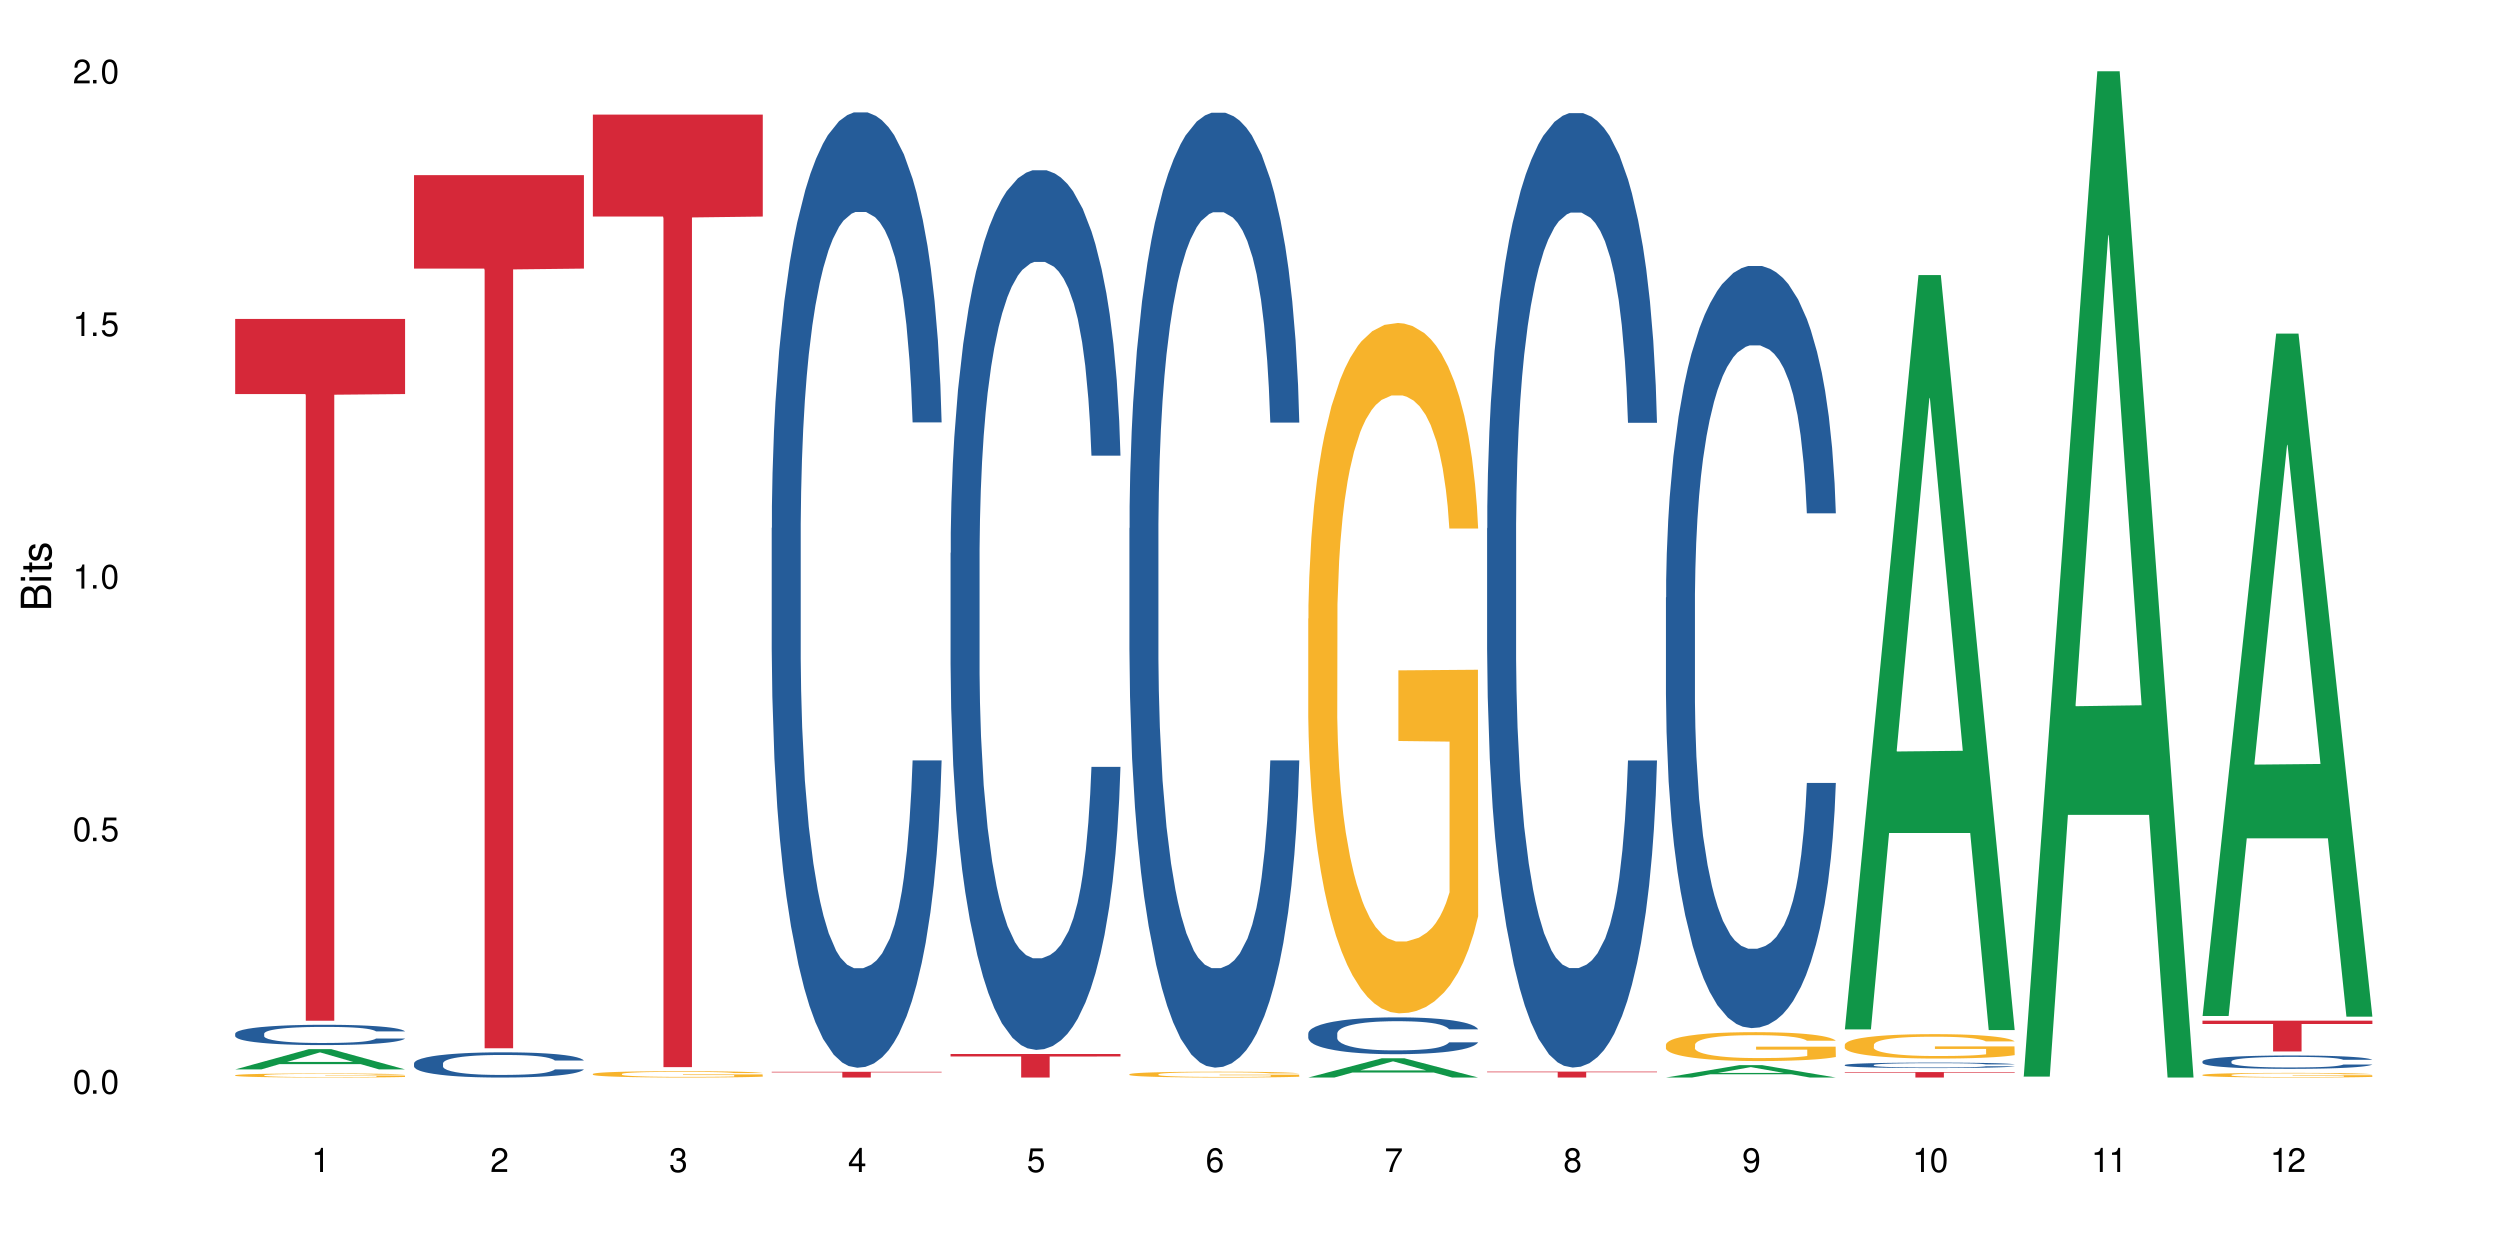
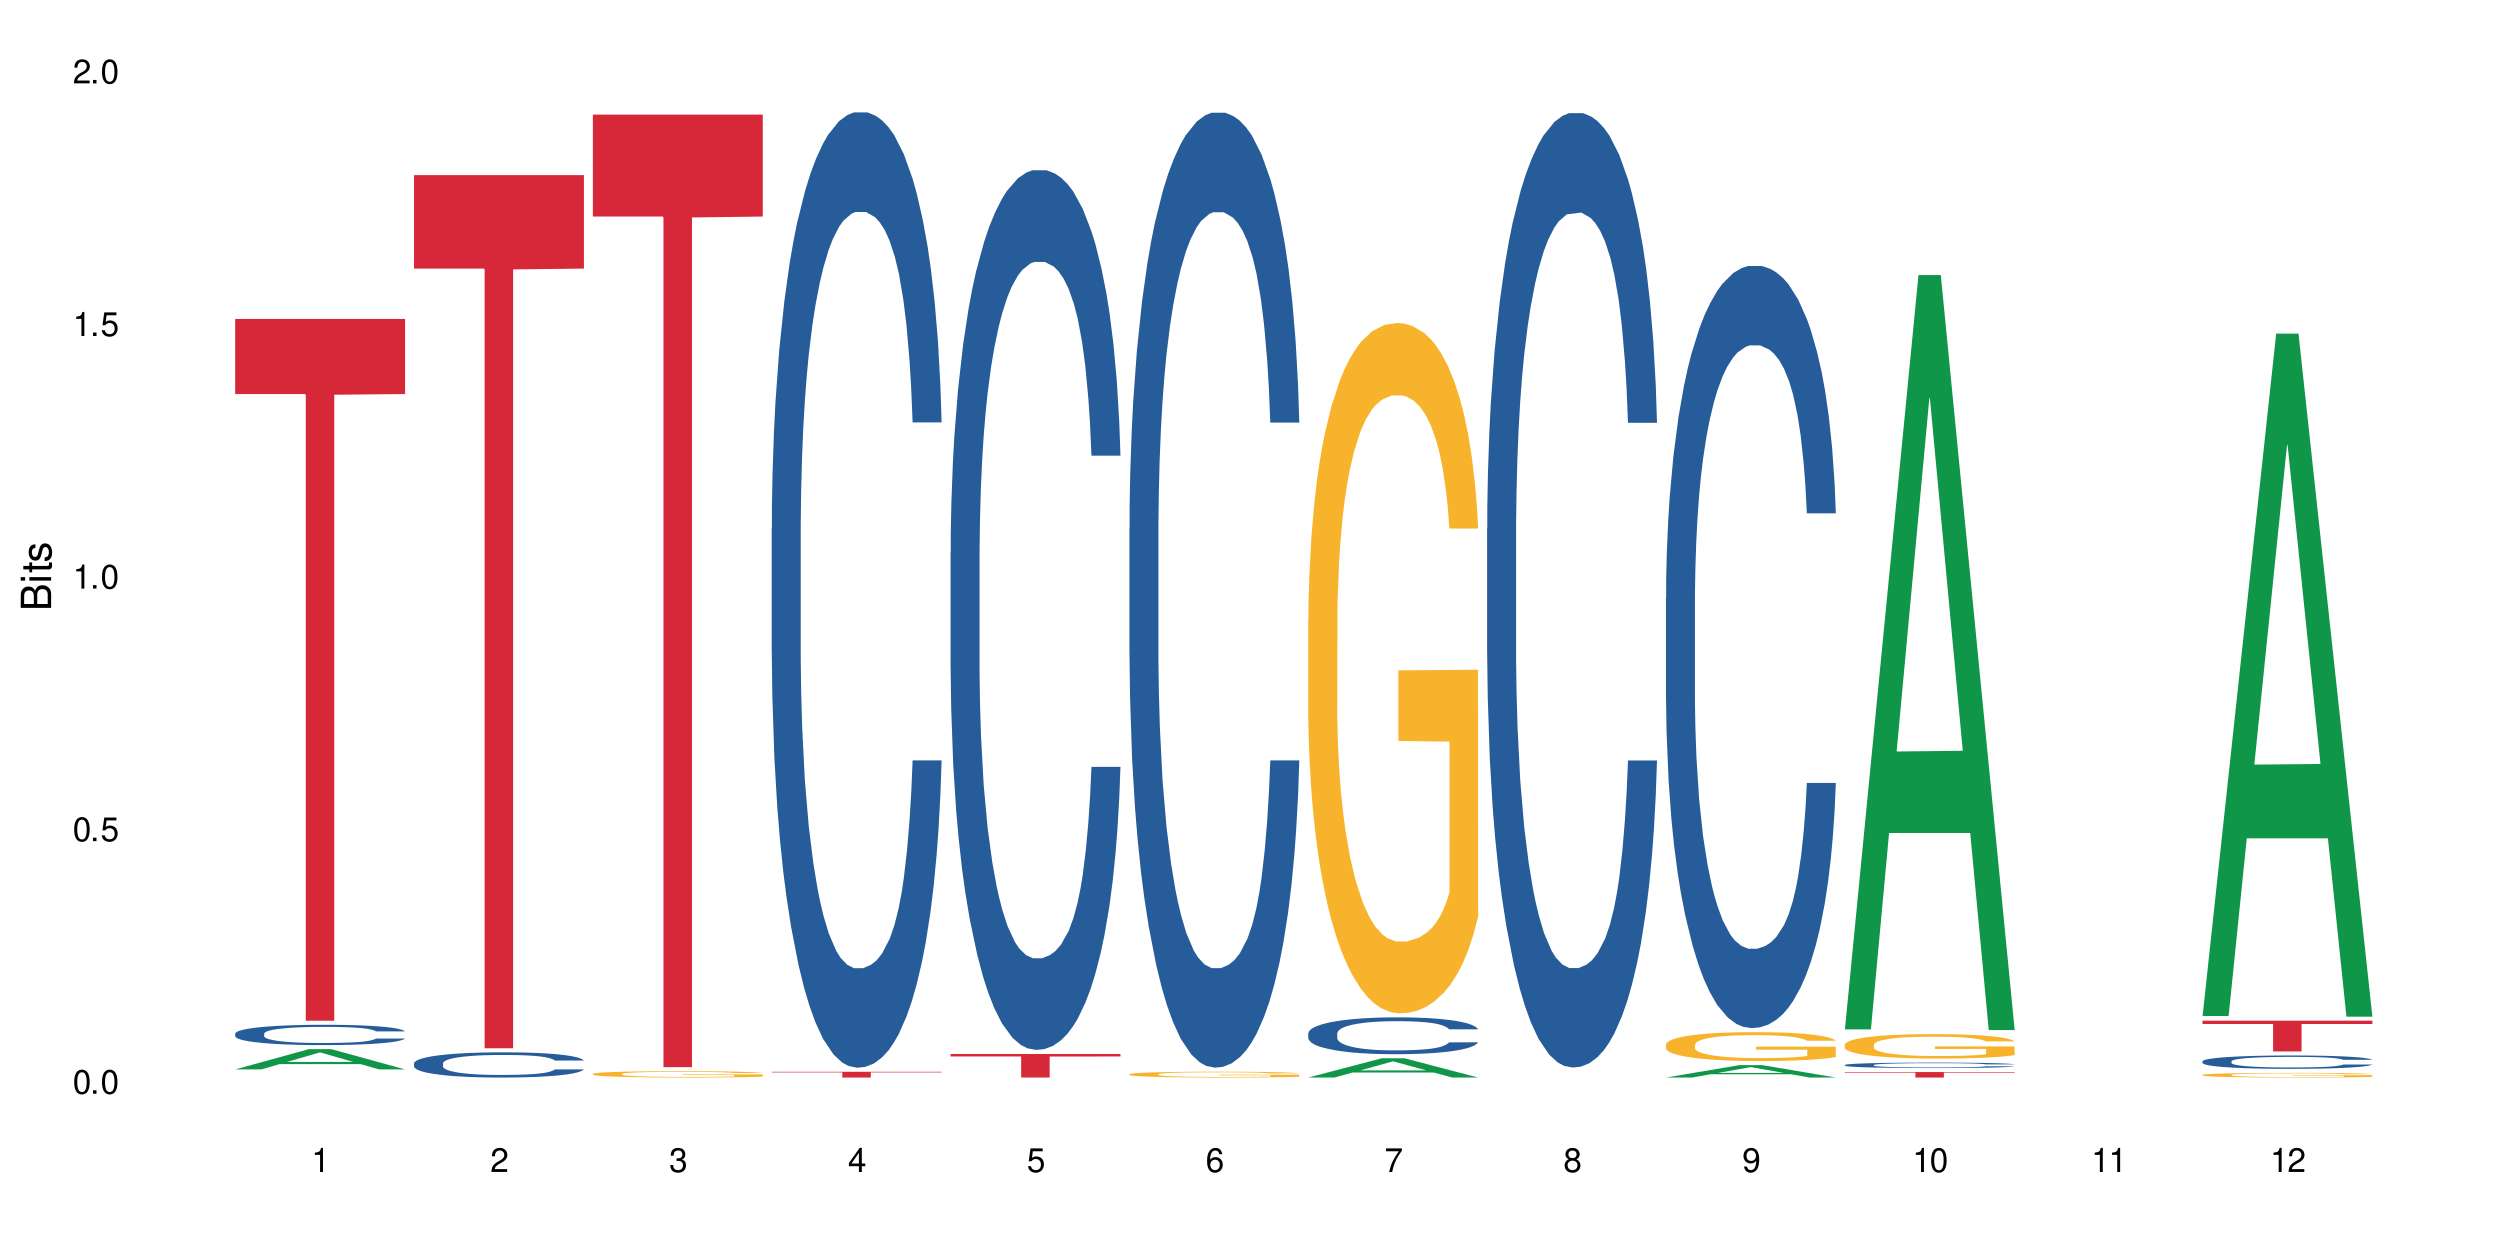
<svg xmlns="http://www.w3.org/2000/svg" xmlns:xlink="http://www.w3.org/1999/xlink" width="720" height="360" viewBox="0 0 720 360">
  <defs>
    <g>
      <g id="glyph-0-0">
</g>
      <g id="glyph-0-1">
        <path d="M 2.641 -6.938 C 2 -6.938 1.422 -6.656 1.078 -6.172 C 0.641 -5.562 0.406 -4.641 0.406 -3.359 C 0.406 -1.016 1.188 0.219 2.641 0.219 C 4.078 0.219 4.859 -1.016 4.859 -3.297 C 4.859 -4.641 4.656 -5.547 4.203 -6.172 C 3.844 -6.656 3.281 -6.938 2.641 -6.938 Z M 2.641 -6.188 C 3.547 -6.188 4 -5.25 4 -3.375 C 4 -1.406 3.562 -0.484 2.625 -0.484 C 1.734 -0.484 1.281 -1.438 1.281 -3.344 C 1.281 -5.25 1.734 -6.188 2.641 -6.188 Z M 2.641 -6.188 " />
      </g>
      <g id="glyph-0-2">
        <path d="M 1.828 -1 L 0.828 -1 L 0.828 0 L 1.828 0 Z M 1.828 -1 " />
      </g>
      <g id="glyph-0-3">
        <path d="M 4.562 -6.797 L 1.062 -6.797 L 0.547 -3.094 L 1.328 -3.094 C 1.719 -3.562 2.047 -3.734 2.578 -3.734 C 3.484 -3.734 4.062 -3.109 4.062 -2.094 C 4.062 -1.125 3.484 -0.531 2.578 -0.531 C 1.828 -0.531 1.375 -0.906 1.188 -1.672 L 0.328 -1.672 C 0.453 -1.109 0.547 -0.844 0.75 -0.594 C 1.125 -0.078 1.828 0.219 2.594 0.219 C 3.969 0.219 4.922 -0.781 4.922 -2.219 C 4.922 -3.562 4.031 -4.484 2.719 -4.484 C 2.25 -4.484 1.859 -4.359 1.469 -4.062 L 1.734 -5.969 L 4.562 -5.969 Z M 4.562 -6.797 " />
      </g>
      <g id="glyph-0-4">
        <path d="M 2.484 -4.938 L 2.484 0 L 3.328 0 L 3.328 -6.938 L 2.766 -6.938 C 2.469 -5.875 2.281 -5.734 0.984 -5.562 L 0.984 -4.938 Z M 2.484 -4.938 " />
      </g>
      <g id="glyph-0-5">
        <path d="M 4.859 -0.828 L 1.281 -0.828 C 1.359 -1.406 1.672 -1.781 2.5 -2.281 L 3.469 -2.828 C 4.406 -3.344 4.906 -4.062 4.906 -4.906 C 4.906 -5.484 4.672 -6.031 4.266 -6.406 C 3.859 -6.766 3.375 -6.938 2.719 -6.938 C 1.859 -6.938 1.219 -6.625 0.844 -6.031 C 0.609 -5.672 0.5 -5.234 0.484 -4.531 L 1.328 -4.531 C 1.359 -5.016 1.406 -5.281 1.531 -5.516 C 1.75 -5.938 2.188 -6.203 2.703 -6.203 C 3.469 -6.203 4.031 -5.641 4.031 -4.891 C 4.031 -4.344 3.719 -3.859 3.125 -3.516 L 2.234 -3 C 0.812 -2.172 0.406 -1.531 0.328 -0.016 L 4.859 -0.016 Z M 4.859 -0.828 " />
      </g>
      <g id="glyph-0-6">
        <path d="M 2.125 -3.188 L 2.578 -3.188 C 3.5 -3.188 3.984 -2.766 3.984 -1.922 C 3.984 -1.062 3.469 -0.531 2.594 -0.531 C 1.656 -0.531 1.203 -1 1.156 -2.016 L 0.312 -2.016 C 0.344 -1.453 0.438 -1.094 0.609 -0.781 C 0.953 -0.109 1.625 0.219 2.547 0.219 C 3.953 0.219 4.859 -0.625 4.859 -1.938 C 4.859 -2.828 4.516 -3.297 3.703 -3.594 C 4.344 -3.844 4.656 -4.328 4.656 -5.031 C 4.656 -6.219 3.875 -6.938 2.578 -6.938 C 1.203 -6.938 0.484 -6.172 0.453 -4.703 L 1.297 -4.703 C 1.312 -5.125 1.344 -5.359 1.453 -5.578 C 1.641 -5.969 2.062 -6.203 2.594 -6.203 C 3.344 -6.203 3.797 -5.75 3.797 -5 C 3.797 -4.516 3.609 -4.219 3.25 -4.047 C 3.016 -3.953 2.703 -3.922 2.125 -3.906 Z M 2.125 -3.188 " />
      </g>
      <g id="glyph-0-7">
        <path d="M 3.141 -1.672 L 3.141 0 L 3.984 0 L 3.984 -1.672 L 4.984 -1.672 L 4.984 -2.438 L 3.984 -2.438 L 3.984 -6.938 L 3.359 -6.938 L 0.266 -2.578 L 0.266 -1.672 Z M 3.141 -2.438 L 1 -2.438 L 3.141 -5.5 Z M 3.141 -2.438 " />
      </g>
      <g id="glyph-0-8">
        <path d="M 4.781 -5.125 C 4.609 -6.266 3.891 -6.938 2.844 -6.938 C 2.094 -6.938 1.422 -6.578 1.031 -5.953 C 0.594 -5.266 0.406 -4.422 0.406 -3.172 C 0.406 -2 0.578 -1.25 0.984 -0.641 C 1.359 -0.078 1.953 0.219 2.703 0.219 C 3.984 0.219 4.922 -0.75 4.922 -2.094 C 4.922 -3.375 4.062 -4.281 2.844 -4.281 C 2.172 -4.281 1.641 -4.031 1.281 -3.516 C 1.281 -5.234 1.828 -6.188 2.797 -6.188 C 3.391 -6.188 3.797 -5.797 3.938 -5.125 Z M 2.734 -3.531 C 3.547 -3.531 4.062 -2.953 4.062 -2.031 C 4.062 -1.156 3.484 -0.531 2.703 -0.531 C 1.922 -0.531 1.328 -1.188 1.328 -2.078 C 1.328 -2.938 1.906 -3.531 2.734 -3.531 Z M 2.734 -3.531 " />
      </g>
      <g id="glyph-0-9">
        <path d="M 4.984 -6.797 L 0.438 -6.797 L 0.438 -5.969 L 4.109 -5.969 C 2.5 -3.656 1.828 -2.234 1.328 0 L 2.219 0 C 2.594 -2.172 3.453 -4.047 4.984 -6.094 Z M 4.984 -6.797 " />
      </g>
      <g id="glyph-0-10">
        <path d="M 3.75 -3.656 C 4.469 -4.094 4.688 -4.438 4.688 -5.078 C 4.688 -6.172 3.844 -6.938 2.641 -6.938 C 1.438 -6.938 0.594 -6.172 0.594 -5.094 C 0.594 -4.438 0.812 -4.094 1.516 -3.656 C 0.734 -3.266 0.359 -2.703 0.359 -1.922 C 0.359 -0.656 1.281 0.219 2.641 0.219 C 3.984 0.219 4.922 -0.656 4.922 -1.922 C 4.922 -2.703 4.531 -3.266 3.75 -3.656 Z M 2.641 -6.188 C 3.359 -6.188 3.812 -5.75 3.812 -5.062 C 3.812 -4.406 3.344 -3.984 2.641 -3.984 C 1.922 -3.984 1.453 -4.406 1.453 -5.078 C 1.453 -5.75 1.922 -6.188 2.641 -6.188 Z M 2.641 -3.266 C 3.484 -3.266 4.062 -2.719 4.062 -1.906 C 4.062 -1.078 3.484 -0.531 2.625 -0.531 C 1.797 -0.531 1.219 -1.094 1.219 -1.906 C 1.219 -2.719 1.781 -3.266 2.641 -3.266 Z M 2.641 -3.266 " />
      </g>
      <g id="glyph-0-11">
        <path d="M 0.516 -1.578 C 0.672 -0.453 1.406 0.219 2.438 0.219 C 3.188 0.219 3.859 -0.141 4.266 -0.766 C 4.688 -1.453 4.891 -2.297 4.891 -3.547 C 4.891 -4.719 4.703 -5.453 4.312 -6.078 C 3.938 -6.641 3.344 -6.938 2.594 -6.938 C 1.297 -6.938 0.359 -5.969 0.359 -4.625 C 0.359 -3.344 1.234 -2.453 2.453 -2.453 C 3.094 -2.453 3.578 -2.672 4.016 -3.203 C 4 -1.484 3.469 -0.531 2.5 -0.531 C 1.906 -0.531 1.484 -0.906 1.359 -1.578 Z M 2.578 -6.203 C 3.375 -6.203 3.969 -5.531 3.969 -4.641 C 3.969 -3.797 3.391 -3.188 2.547 -3.188 C 1.734 -3.188 1.234 -3.766 1.234 -4.688 C 1.234 -5.562 1.797 -6.203 2.578 -6.203 Z M 2.578 -6.203 " />
      </g>
      <g id="glyph-1-0">
</g>
      <g id="glyph-1-1">
        <path d="M 0 -0.953 L 0 -4.891 C 0 -5.719 -0.234 -6.344 -0.734 -6.797 C -1.188 -7.234 -1.812 -7.469 -2.5 -7.469 C -3.547 -7.469 -4.188 -7 -4.625 -5.875 C -4.984 -6.688 -5.625 -7.094 -6.531 -7.094 C -7.172 -7.094 -7.734 -6.859 -8.141 -6.391 C -8.562 -5.922 -8.75 -5.344 -8.75 -4.5 L -8.75 -0.953 Z M -4.984 -2.062 L -7.766 -2.062 L -7.766 -4.219 C -7.766 -4.844 -7.688 -5.203 -7.453 -5.5 C -7.219 -5.812 -6.859 -5.969 -6.375 -5.969 C -5.891 -5.969 -5.531 -5.812 -5.297 -5.5 C -5.062 -5.203 -4.984 -4.844 -4.984 -4.219 Z M -0.984 -2.062 L -4 -2.062 L -4 -4.781 C -4 -5.766 -3.438 -6.359 -2.484 -6.359 C -1.547 -6.359 -0.984 -5.766 -0.984 -4.781 Z M -0.984 -2.062 " />
      </g>
      <g id="glyph-1-2">
        <path d="M -6.281 -1.797 L -6.281 -0.797 L 0 -0.797 L 0 -1.797 Z M -8.75 -1.797 L -8.75 -0.797 L -7.484 -0.797 L -7.484 -1.797 Z M -8.75 -1.797 " />
      </g>
      <g id="glyph-1-3">
        <path d="M -6.281 -3.047 L -6.281 -2.016 L -8.016 -2.016 L -8.016 -1.016 L -6.281 -1.016 L -6.281 -0.172 L -5.469 -0.172 L -5.469 -1.016 L -0.719 -1.016 C -0.078 -1.016 0.281 -1.453 0.281 -2.234 C 0.281 -2.5 0.25 -2.719 0.188 -3.047 L -0.641 -3.047 C -0.609 -2.906 -0.594 -2.766 -0.594 -2.562 C -0.594 -2.141 -0.719 -2.016 -1.156 -2.016 L -5.469 -2.016 L -5.469 -3.047 Z M -6.281 -3.047 " />
      </g>
      <g id="glyph-1-4">
        <path d="M -4.531 -5.25 C -5.766 -5.25 -6.469 -4.422 -6.469 -2.969 C -6.469 -1.516 -5.719 -0.562 -4.547 -0.562 C -3.562 -0.562 -3.094 -1.062 -2.734 -2.562 L -2.516 -3.484 C -2.344 -4.188 -2.094 -4.469 -1.641 -4.469 C -1.047 -4.469 -0.641 -3.875 -0.641 -3 C -0.641 -2.453 -0.797 -2 -1.062 -1.75 C -1.25 -1.594 -1.422 -1.531 -1.875 -1.469 L -1.875 -0.406 C -0.422 -0.453 0.281 -1.266 0.281 -2.922 C 0.281 -4.5 -0.5 -5.516 -1.719 -5.516 C -2.656 -5.516 -3.172 -4.984 -3.469 -3.734 L -3.703 -2.766 C -3.891 -1.953 -4.156 -1.609 -4.594 -1.609 C -5.188 -1.609 -5.547 -2.125 -5.547 -2.938 C -5.547 -3.75 -5.203 -4.172 -4.531 -4.203 Z M -4.531 -5.25 " />
      </g>
    </g>
  </defs>
  <rect x="-72" y="-36" width="864" height="432" fill="rgb(100%, 100%, 100%)" fill-opacity="1" />
  <path fill-rule="nonzero" fill="rgb(6.275%, 58.824%, 28.235%)" fill-opacity="1" d="M 67.73 307.992 L 67.785 307.984 L 88.957 302.148 L 95.387 302.148 L 116.664 307.996 L 109.188 307.996 L 103.855 306.469 L 80.488 306.469 L 75.258 307.992 L 67.73 307.992 L 82.734 305.84 L 101.711 305.832 L 92.25 303.105 L 92.145 303.098 L 92.039 303.117 L 82.684 305.832 L 82.734 305.84 Z M 67.73 307.992 " />
  <path fill-rule="nonzero" fill="rgb(14.51%, 36.078%, 60%)" fill-opacity="1" d="M 67.73 297.684 L 67.789 297.68 L 67.789 297.551 L 67.969 297.348 L 68.387 297.09 L 68.805 296.914 L 69.879 296.598 L 71.371 296.293 L 72.922 296.059 L 74.055 295.922 L 75.07 295.812 L 77.398 295.617 L 78.891 295.516 L 80.5 295.422 L 82.469 295.332 L 83.902 295.277 L 87.125 295.191 L 89.512 295.156 L 91.363 295.141 L 95.359 295.141 L 97.746 295.16 L 99.477 295.188 L 101.387 295.23 L 102.996 295.277 L 105.801 295.395 L 108.309 295.547 L 109.441 295.633 L 111.234 295.797 L 112.605 295.957 L 113.559 296.098 L 114.633 296.293 L 115.59 296.535 L 116.305 296.809 L 116.664 297.035 L 108.309 297.035 L 107.891 296.824 L 107.414 296.656 L 106.52 296.438 L 105.625 296.285 L 104.371 296.129 L 103.238 296.027 L 101.684 295.926 L 100.312 295.859 L 98.879 295.812 L 97.508 295.781 L 94.883 295.75 L 91.84 295.75 L 90.707 295.762 L 88.379 295.801 L 87.125 295.84 L 85.336 295.914 L 84.082 295.984 L 82.59 296.09 L 81.574 296.184 L 80.32 296.32 L 79.426 296.445 L 78.414 296.621 L 77.816 296.754 L 77.277 296.902 L 76.801 297.078 L 76.441 297.266 L 76.203 297.465 L 76.086 297.656 L 76.086 298.484 L 76.203 298.676 L 76.504 298.902 L 77.277 299.227 L 78.414 299.512 L 79.727 299.734 L 80.977 299.895 L 81.695 299.969 L 82.648 300.055 L 84.141 300.164 L 86.289 300.27 L 87.543 300.312 L 89.453 300.355 L 91.422 300.375 L 94.047 300.375 L 96.375 300.355 L 97.926 300.328 L 99.535 300.285 L 101.746 300.195 L 103.117 300.109 L 104.312 300.008 L 105.207 299.906 L 105.801 299.82 L 106.699 299.656 L 107.414 299.473 L 107.949 299.285 L 108.309 299.105 L 116.664 299.105 L 116.305 299.32 L 115.77 299.527 L 115.23 299.684 L 114.395 299.867 L 113.441 300.035 L 112.066 300.223 L 110.934 300.344 L 109.441 300.477 L 108.07 300.578 L 106.578 300.672 L 104.371 300.777 L 102.938 300.832 L 101.387 300.879 L 99.535 300.922 L 97.211 300.961 L 94.703 300.98 L 92.375 300.984 L 89.871 300.977 L 88.02 300.953 L 85.574 300.906 L 82.531 300.809 L 80.32 300.707 L 78.59 300.605 L 77.102 300.5 L 75.43 300.355 L 73.281 300.121 L 71.969 299.938 L 71.074 299.789 L 70.059 299.582 L 69.344 299.395 L 68.508 299.094 L 67.91 298.715 L 67.73 298.422 Z M 67.73 297.684 " />
-   <path fill-rule="nonzero" fill="rgb(96.863%, 70.196%, 16.863%)" fill-opacity="1" d="M 67.73 309.66 L 67.789 309.66 L 67.789 309.641 L 68.031 309.59 L 68.625 309.523 L 69.402 309.469 L 70.238 309.426 L 70.773 309.406 L 71.668 309.371 L 72.445 309.348 L 74.414 309.301 L 76.922 309.258 L 78.293 309.238 L 79.844 309.219 L 82.051 309.199 L 83.066 309.191 L 86.172 309.172 L 89.691 309.164 L 93.57 309.16 L 95.359 309.16 L 97.805 309.164 L 101.148 309.176 L 103.059 309.188 L 104.551 309.199 L 106.102 309.211 L 108.012 309.234 L 109.801 309.258 L 111.234 309.285 L 112.664 309.316 L 113.859 309.352 L 114.871 309.391 L 115.77 309.434 L 116.305 309.473 L 116.664 309.508 L 108.367 309.508 L 107.891 309.473 L 107.355 309.441 L 106.461 309.406 L 105.562 309.383 L 104.668 309.359 L 102.996 309.332 L 101.566 309.316 L 99.777 309.301 L 98.047 309.293 L 96.074 309.285 L 94.883 309.281 L 91.719 309.281 L 88.855 309.289 L 87.184 309.301 L 85.992 309.309 L 84.32 309.324 L 83.305 309.336 L 82.707 309.344 L 80.918 309.379 L 79.727 309.406 L 79.07 309.43 L 78.234 309.461 L 77.637 309.488 L 76.98 309.531 L 76.621 309.566 L 76.145 309.637 L 76.086 309.832 L 76.266 309.871 L 76.621 309.914 L 77.102 309.953 L 77.816 309.992 L 78.531 310.023 L 79.785 310.066 L 80.859 310.094 L 81.695 310.113 L 83.305 310.141 L 83.961 310.152 L 85.512 310.172 L 87.125 310.188 L 89.094 310.199 L 90.586 310.203 L 92.973 310.211 L 96.016 310.211 L 99.598 310.203 L 101.863 310.195 L 103.414 310.188 L 104.43 310.18 L 105.684 310.168 L 106.578 310.156 L 107.414 310.145 L 108.43 310.125 L 108.43 309.871 L 93.688 309.871 L 93.688 309.75 L 116.602 309.75 L 116.664 310.168 L 115.41 310.195 L 113.859 310.223 L 112.367 310.246 L 110.816 310.266 L 108.605 310.285 L 106.816 310.297 L 104.07 310.312 L 101.566 310.32 L 98.941 310.328 L 96.613 310.332 L 91.422 310.332 L 88.797 310.324 L 86.707 310.316 L 84.797 310.305 L 82.887 310.289 L 80.5 310.27 L 78.949 310.25 L 77.34 310.227 L 75.727 310.199 L 74.297 310.172 L 73.34 310.148 L 72.387 310.125 L 71.371 310.09 L 70.418 310.055 L 69.699 310.023 L 69.043 309.984 L 68.566 309.949 L 68.09 309.902 L 67.852 309.863 L 67.73 309.828 Z M 67.73 309.66 " />
  <path fill-rule="nonzero" fill="rgb(83.922%, 15.686%, 22.353%)" fill-opacity="1" d="M 67.73 91.852 L 116.664 91.852 L 116.664 113.488 L 96.27 113.68 L 96.27 293.977 L 88.066 293.977 L 88.066 113.867 L 87.945 113.488 L 67.73 113.488 Z M 67.73 91.852 " />
  <path fill-rule="nonzero" fill="rgb(14.51%, 36.078%, 60%)" fill-opacity="1" d="M 119.238 306.234 L 119.297 306.227 L 119.297 306.066 L 119.477 305.816 L 119.895 305.496 L 120.312 305.277 L 121.387 304.887 L 122.879 304.508 L 124.43 304.215 L 125.562 304.043 L 126.578 303.91 L 128.906 303.664 L 130.398 303.539 L 132.008 303.426 L 133.977 303.312 L 135.41 303.246 L 138.633 303.141 L 141.02 303.094 L 142.871 303.074 L 146.867 303.074 L 149.254 303.102 L 150.984 303.133 L 152.895 303.188 L 154.504 303.246 L 157.309 303.395 L 159.816 303.578 L 160.949 303.684 L 162.742 303.891 L 164.113 304.09 L 165.066 304.262 L 166.141 304.508 L 167.098 304.805 L 167.812 305.145 L 168.172 305.43 L 159.816 305.43 L 159.398 305.164 L 158.922 304.961 L 158.027 304.688 L 157.133 304.496 L 155.879 304.301 L 154.746 304.176 L 153.191 304.051 L 151.82 303.969 L 150.387 303.91 L 149.016 303.871 L 146.391 303.832 L 143.348 303.832 L 142.211 303.844 L 139.887 303.898 L 138.633 303.945 L 136.844 304.035 L 135.59 304.125 L 134.098 304.258 L 133.082 304.367 L 131.828 304.543 L 130.934 304.695 L 129.922 304.914 L 129.324 305.078 L 128.785 305.266 L 128.309 305.484 L 127.949 305.715 L 127.711 305.961 L 127.594 306.199 L 127.594 307.227 L 127.711 307.465 L 128.012 307.746 L 128.785 308.148 L 129.922 308.5 L 131.234 308.781 L 132.484 308.98 L 133.203 309.07 L 134.156 309.18 L 135.648 309.312 L 137.797 309.445 L 139.051 309.496 L 140.961 309.551 L 142.93 309.578 L 145.555 309.578 L 147.883 309.551 L 149.434 309.516 L 151.043 309.465 L 153.254 309.352 L 154.625 309.246 L 155.816 309.117 L 156.715 308.992 L 157.309 308.887 L 158.207 308.68 L 158.922 308.453 L 159.457 308.223 L 159.816 307.996 L 168.172 307.996 L 167.812 308.262 L 167.277 308.52 L 166.738 308.715 L 165.902 308.945 L 164.949 309.152 L 163.574 309.383 L 162.441 309.535 L 160.949 309.703 L 159.578 309.828 L 158.086 309.941 L 155.879 310.074 L 154.445 310.141 L 152.895 310.199 L 151.043 310.254 L 148.719 310.301 L 146.211 310.324 L 143.883 310.332 L 141.379 310.32 L 139.527 310.293 L 137.082 310.234 L 134.039 310.113 L 131.828 309.988 L 130.098 309.863 L 128.605 309.73 L 126.938 309.551 L 124.789 309.258 L 123.477 309.031 L 122.582 308.848 L 121.566 308.586 L 120.852 308.355 L 120.016 307.984 L 119.418 307.512 L 119.238 307.148 Z M 119.238 306.234 " />
  <path fill-rule="nonzero" fill="rgb(83.922%, 15.686%, 22.353%)" fill-opacity="1" d="M 119.238 50.438 L 168.172 50.438 L 168.172 77.355 L 147.777 77.59 L 147.777 301.91 L 139.574 301.91 L 139.574 77.828 L 139.453 77.355 L 119.238 77.355 Z M 119.238 50.438 " />
  <path fill-rule="nonzero" fill="rgb(96.863%, 70.196%, 16.863%)" fill-opacity="1" d="M 170.746 309.285 L 170.805 309.285 L 170.805 309.25 L 171.043 309.176 L 171.641 309.07 L 172.418 308.988 L 173.254 308.918 L 173.789 308.883 L 174.684 308.836 L 175.461 308.797 L 177.43 308.723 L 179.938 308.652 L 181.309 308.621 L 182.859 308.594 L 185.066 308.562 L 186.082 308.551 L 189.184 308.523 L 192.707 308.508 L 196.586 308.5 L 198.375 308.504 L 200.82 308.512 L 204.164 308.527 L 206.074 308.547 L 207.566 308.562 L 209.117 308.582 L 211.027 308.617 L 212.816 308.656 L 214.25 308.699 L 215.68 308.746 L 216.875 308.801 L 217.887 308.859 L 218.785 308.93 L 219.32 308.988 L 219.68 309.047 L 211.383 309.047 L 210.906 308.988 L 210.371 308.941 L 209.473 308.887 L 208.578 308.848 L 207.684 308.816 L 206.012 308.773 L 204.582 308.746 L 202.789 308.723 L 201.059 308.707 L 199.09 308.699 L 197.898 308.695 L 194.734 308.695 L 191.871 308.707 L 190.199 308.719 L 189.008 308.734 L 187.336 308.758 L 186.32 308.777 L 185.723 308.789 L 183.934 308.844 L 182.742 308.891 L 182.086 308.922 L 181.25 308.973 L 180.652 309.016 L 179.996 309.082 L 179.637 309.133 L 179.16 309.246 L 179.102 309.547 L 179.281 309.613 L 179.637 309.68 L 180.113 309.742 L 180.832 309.805 L 181.547 309.852 L 182.801 309.918 L 183.875 309.961 L 184.711 309.988 L 186.32 310.035 L 186.977 310.051 L 188.527 310.078 L 190.141 310.102 L 192.109 310.125 L 193.602 310.133 L 195.988 310.141 L 199.031 310.141 L 202.613 310.133 L 204.879 310.117 L 206.43 310.105 L 207.445 310.094 L 208.699 310.074 L 209.594 310.059 L 210.43 310.039 L 211.445 310.012 L 211.445 309.613 L 196.703 309.609 L 196.703 309.422 L 219.617 309.422 L 219.68 310.074 L 218.426 310.121 L 216.875 310.164 L 215.383 310.195 L 213.832 310.227 L 211.621 310.258 L 209.832 310.277 L 207.086 310.301 L 204.582 310.316 L 201.957 310.324 L 199.629 310.332 L 196.883 310.332 L 194.438 310.328 L 191.812 310.32 L 189.723 310.305 L 187.812 310.289 L 185.902 310.266 L 183.516 310.23 L 181.965 310.203 L 180.355 310.168 L 178.742 310.125 L 177.309 310.082 L 176.355 310.047 L 175.402 310.008 L 174.387 309.957 L 173.43 309.898 L 172.715 309.848 L 172.059 309.789 L 171.582 309.734 L 171.105 309.66 L 170.867 309.598 L 170.746 309.547 Z M 170.746 309.285 " />
  <path fill-rule="nonzero" fill="rgb(83.922%, 15.686%, 22.353%)" fill-opacity="1" d="M 170.746 33 L 219.68 33 L 219.68 62.367 L 199.285 62.625 L 199.285 307.336 L 191.078 307.336 L 191.078 62.883 L 190.961 62.367 L 170.746 62.367 Z M 170.746 33 " />
  <path fill-rule="nonzero" fill="rgb(14.51%, 36.078%, 60%)" fill-opacity="1" d="M 222.254 152.09 L 222.312 151.836 L 222.312 145.801 L 222.492 136.246 L 222.91 124.172 L 223.328 115.875 L 224.402 101.035 L 225.895 86.699 L 227.445 75.633 L 228.578 69.098 L 229.594 64.066 L 231.922 54.762 L 233.414 49.98 L 235.023 45.707 L 236.992 41.43 L 238.426 38.918 L 241.648 34.891 L 244.035 33.133 L 245.883 32.379 L 249.883 32.379 L 252.27 33.383 L 254 34.641 L 255.91 36.652 L 257.52 38.918 L 260.324 44.449 L 262.832 51.492 L 263.965 55.516 L 265.754 63.312 L 267.129 70.855 L 268.082 77.395 L 269.156 86.699 L 270.113 98.02 L 270.828 110.844 L 271.188 121.66 L 262.832 121.66 L 262.414 111.598 L 261.938 103.801 L 261.043 93.492 L 260.145 86.199 L 258.895 78.902 L 257.758 74.125 L 256.207 69.348 L 254.836 66.328 L 253.402 64.066 L 252.031 62.559 L 249.406 61.047 L 246.363 61.047 L 245.227 61.551 L 242.902 63.562 L 241.648 65.324 L 239.855 68.844 L 238.605 72.113 L 237.113 77.145 L 236.098 81.418 L 234.844 87.957 L 233.949 93.742 L 232.934 102.043 L 232.34 108.328 L 231.801 115.371 L 231.324 123.672 L 230.965 132.473 L 230.727 141.777 L 230.609 150.832 L 230.609 189.812 L 230.727 198.867 L 231.027 209.43 L 231.801 224.77 L 232.934 238.102 L 234.25 248.664 L 235.5 256.207 L 236.219 259.73 L 237.172 263.754 L 238.664 268.781 L 240.812 273.812 L 242.066 275.824 L 243.977 277.836 L 245.945 278.844 L 248.57 278.844 L 250.898 277.836 L 252.449 276.578 L 254.059 274.566 L 256.266 270.293 L 257.641 266.27 L 258.832 261.488 L 259.73 256.711 L 260.324 252.688 L 261.219 244.891 L 261.938 236.34 L 262.473 227.539 L 262.832 218.988 L 271.188 218.988 L 270.828 229.047 L 270.289 238.855 L 269.754 246.148 L 268.918 254.949 L 267.965 262.746 L 266.59 271.551 L 265.457 277.332 L 263.965 283.621 L 262.594 288.398 L 261.102 292.676 L 258.895 297.703 L 257.461 300.219 L 255.91 302.484 L 254.059 304.496 L 251.73 306.254 L 249.227 307.262 L 246.898 307.512 L 244.391 307.012 L 242.543 306.004 L 240.098 303.742 L 237.051 299.215 L 234.844 294.434 L 233.113 289.656 L 231.621 284.629 L 229.953 277.836 L 227.805 266.77 L 226.492 258.219 L 225.594 251.18 L 224.582 241.371 L 223.863 232.566 L 223.031 218.484 L 222.434 200.629 L 222.254 186.797 Z M 222.254 152.09 " />
  <path fill-rule="nonzero" fill="rgb(83.922%, 15.686%, 22.353%)" fill-opacity="1" d="M 222.254 308.676 L 271.188 308.676 L 271.188 308.855 L 250.793 308.855 L 250.793 310.332 L 242.586 310.332 L 242.586 308.855 L 222.254 308.855 Z M 222.254 308.676 " />
  <path fill-rule="nonzero" fill="rgb(14.51%, 36.078%, 60%)" fill-opacity="1" d="M 273.762 159.262 L 273.82 159.031 L 273.82 153.473 L 274 144.672 L 274.418 133.555 L 274.836 125.914 L 275.91 112.25 L 277.402 99.051 L 278.953 88.859 L 280.086 82.84 L 281.102 78.207 L 283.43 69.641 L 284.922 65.238 L 286.531 61.301 L 288.5 57.363 L 289.934 55.051 L 293.156 51.344 L 295.543 49.723 L 297.391 49.027 L 301.391 49.027 L 303.777 49.953 L 305.508 51.113 L 307.418 52.965 L 309.027 55.051 L 311.832 60.145 L 314.34 66.629 L 315.473 70.332 L 317.262 77.512 L 318.637 84.461 L 319.59 90.48 L 320.664 99.051 L 321.621 109.473 L 322.336 121.281 L 322.695 131.238 L 314.34 131.238 L 313.922 121.977 L 313.445 114.797 L 312.551 105.301 L 311.652 98.586 L 310.402 91.871 L 309.266 87.469 L 307.715 83.07 L 306.344 80.293 L 304.91 78.207 L 303.539 76.816 L 300.914 75.43 L 297.871 75.43 L 296.734 75.891 L 294.41 77.746 L 293.156 79.367 L 291.363 82.605 L 290.113 85.617 L 288.621 90.25 L 287.605 94.188 L 286.352 100.207 L 285.457 105.535 L 284.441 113.176 L 283.848 118.965 L 283.309 125.449 L 282.832 133.094 L 282.473 141.199 L 282.234 149.766 L 282.117 158.102 L 282.117 194 L 282.234 202.336 L 282.535 212.062 L 283.309 226.188 L 284.441 238.461 L 285.754 248.188 L 287.008 255.137 L 287.727 258.379 L 288.68 262.082 L 290.172 266.715 L 292.32 271.348 L 293.574 273.199 L 295.484 275.051 L 297.453 275.977 L 300.078 275.977 L 302.406 275.051 L 303.957 273.895 L 305.566 272.043 L 307.773 268.105 L 309.148 264.398 L 310.34 260 L 311.234 255.598 L 311.832 251.895 L 312.727 244.715 L 313.445 236.84 L 313.98 228.734 L 314.34 220.863 L 322.695 220.863 L 322.336 230.125 L 321.797 239.156 L 321.262 245.871 L 320.426 253.977 L 319.473 261.156 L 318.098 269.262 L 316.965 274.59 L 315.473 280.379 L 314.102 284.777 L 312.609 288.715 L 310.402 293.348 L 308.969 295.664 L 307.418 297.746 L 305.566 299.602 L 303.238 301.223 L 300.734 302.148 L 298.406 302.379 L 295.898 301.914 L 294.051 300.988 L 291.605 298.906 L 288.559 294.738 L 286.352 290.336 L 284.621 285.938 L 283.129 281.305 L 281.461 275.051 L 279.312 264.863 L 278 256.988 L 277.102 250.504 L 276.09 241.473 L 275.371 233.367 L 274.535 220.398 L 273.941 203.957 L 273.762 191.219 Z M 273.762 159.262 " />
  <path fill-rule="nonzero" fill="rgb(83.922%, 15.686%, 22.353%)" fill-opacity="1" d="M 273.762 303.543 L 322.695 303.543 L 322.695 304.27 L 302.301 304.277 L 302.301 310.332 L 294.094 310.332 L 294.094 304.281 L 293.977 304.27 L 273.762 304.27 Z M 273.762 303.543 " />
  <path fill-rule="nonzero" fill="rgb(14.51%, 36.078%, 60%)" fill-opacity="1" d="M 325.27 152.133 L 325.328 151.883 L 325.328 145.848 L 325.508 136.297 L 325.926 124.23 L 326.344 115.934 L 327.418 101.102 L 328.91 86.773 L 330.461 75.715 L 331.594 69.18 L 332.609 64.152 L 334.938 54.848 L 336.43 50.074 L 338.039 45.801 L 340.008 41.527 L 341.441 39.012 L 344.664 34.992 L 347.051 33.23 L 348.898 32.477 L 352.898 32.477 L 355.285 33.48 L 357.016 34.738 L 358.926 36.75 L 360.535 39.012 L 363.34 44.543 L 365.848 51.582 L 366.98 55.605 L 368.77 63.395 L 370.145 70.938 L 371.098 77.473 L 372.172 86.773 L 373.129 98.086 L 373.844 110.906 L 374.199 121.715 L 365.848 121.715 L 365.43 111.66 L 364.953 103.867 L 364.055 93.562 L 363.16 86.273 L 361.91 78.98 L 360.773 74.207 L 359.223 69.43 L 357.852 66.414 L 356.418 64.152 L 355.047 62.641 L 352.422 61.133 L 349.379 61.133 L 348.242 61.637 L 345.914 63.648 L 344.664 65.406 L 342.871 68.926 L 341.621 72.195 L 340.129 77.223 L 339.113 81.496 L 337.859 88.031 L 336.965 93.812 L 335.949 102.109 L 335.355 108.395 L 334.816 115.434 L 334.34 123.727 L 333.98 132.527 L 333.742 141.828 L 333.625 150.875 L 333.625 189.84 L 333.742 198.891 L 334.039 209.449 L 334.816 224.781 L 335.949 238.105 L 337.262 248.664 L 338.516 256.203 L 339.234 259.723 L 340.188 263.746 L 341.68 268.773 L 343.828 273.801 L 345.082 275.812 L 346.988 277.824 L 348.961 278.828 L 351.586 278.828 L 353.914 277.824 L 355.465 276.566 L 357.074 274.555 L 359.281 270.281 L 360.656 266.258 L 361.848 261.484 L 362.742 256.707 L 363.34 252.684 L 364.234 244.891 L 364.953 236.344 L 365.488 227.547 L 365.848 219 L 374.199 219 L 373.844 229.055 L 373.305 238.859 L 372.77 246.148 L 371.934 254.945 L 370.98 262.738 L 369.605 271.539 L 368.473 277.32 L 366.98 283.605 L 365.609 288.379 L 364.117 292.652 L 361.91 297.68 L 360.477 300.195 L 358.926 302.457 L 357.074 304.469 L 354.746 306.227 L 352.242 307.234 L 349.914 307.484 L 347.406 306.984 L 345.559 305.977 L 343.109 303.715 L 340.066 299.191 L 337.859 294.414 L 336.129 289.637 L 334.637 284.609 L 332.965 277.824 L 330.82 266.762 L 329.504 258.215 L 328.609 251.176 L 327.598 241.371 L 326.879 232.574 L 326.043 218.496 L 325.449 200.648 L 325.27 186.824 Z M 325.27 152.133 " />
  <path fill-rule="nonzero" fill="rgb(96.863%, 70.196%, 16.863%)" fill-opacity="1" d="M 325.27 309.371 L 325.328 309.367 L 325.328 309.336 L 325.566 309.27 L 326.164 309.172 L 326.941 309.094 L 327.773 309.035 L 328.312 309 L 329.207 308.957 L 329.984 308.922 L 331.953 308.852 L 334.457 308.789 L 335.832 308.762 L 337.383 308.734 L 339.59 308.703 L 340.605 308.695 L 343.707 308.668 L 347.23 308.652 L 351.109 308.648 L 352.898 308.652 L 355.344 308.656 L 358.688 308.672 L 360.594 308.688 L 362.086 308.703 L 363.641 308.723 L 365.547 308.754 L 367.34 308.793 L 368.77 308.828 L 370.203 308.875 L 371.395 308.926 L 372.41 308.977 L 373.305 309.043 L 373.844 309.098 L 374.199 309.148 L 365.906 309.148 L 365.43 309.098 L 364.891 309.055 L 363.996 309.004 L 363.102 308.969 L 362.207 308.938 L 360.535 308.898 L 359.105 308.875 L 357.312 308.852 L 355.582 308.84 L 353.613 308.828 L 352.422 308.824 L 349.258 308.824 L 346.395 308.836 L 344.723 308.848 L 343.527 308.859 L 341.859 308.883 L 340.844 308.902 L 340.246 308.914 L 338.457 308.961 L 337.262 309.004 L 336.605 309.035 L 335.77 309.082 L 335.176 309.121 L 334.52 309.184 L 334.16 309.23 L 333.684 309.336 L 333.625 309.613 L 333.801 309.668 L 334.16 309.734 L 334.637 309.789 L 335.355 309.848 L 336.07 309.891 L 337.324 309.953 L 338.398 309.992 L 339.234 310.016 L 340.844 310.059 L 341.5 310.074 L 343.051 310.102 L 344.664 310.121 L 346.633 310.141 L 348.125 310.148 L 350.512 310.156 L 353.555 310.156 L 357.133 310.148 L 359.402 310.137 L 360.953 310.125 L 361.969 310.113 L 363.223 310.098 L 364.117 310.082 L 364.953 310.062 L 365.965 310.039 L 365.965 309.668 L 351.227 309.668 L 351.227 309.496 L 374.141 309.496 L 374.199 310.098 L 372.949 310.137 L 371.395 310.176 L 369.906 310.207 L 368.352 310.234 L 366.145 310.262 L 364.355 310.281 L 361.609 310.305 L 359.105 310.316 L 356.477 310.328 L 354.152 310.332 L 351.406 310.332 L 348.961 310.328 L 346.332 310.32 L 344.246 310.309 L 342.336 310.293 L 340.426 310.273 L 338.039 310.238 L 336.488 310.215 L 334.875 310.184 L 333.266 310.145 L 331.832 310.102 L 330.879 310.07 L 329.922 310.031 L 328.91 309.988 L 327.953 309.934 L 327.238 309.887 L 326.582 309.832 L 326.105 309.781 L 325.625 309.715 L 325.387 309.656 L 325.27 309.609 Z M 325.27 309.371 " />
  <path fill-rule="nonzero" fill="rgb(6.275%, 58.824%, 28.235%)" fill-opacity="1" d="M 376.777 310.328 L 376.828 310.32 L 398 304.773 L 404.43 304.773 L 425.707 310.332 L 418.234 310.332 L 412.902 308.883 L 389.531 308.883 L 384.305 310.328 L 376.777 310.328 L 391.781 308.281 L 410.758 308.277 L 401.293 305.684 L 401.191 305.676 L 401.086 305.691 L 391.727 308.277 L 391.781 308.281 Z M 376.777 310.328 " />
  <path fill-rule="nonzero" fill="rgb(14.51%, 36.078%, 60%)" fill-opacity="1" d="M 376.777 297.621 L 376.836 297.613 L 376.836 297.379 L 377.016 297.012 L 377.434 296.547 L 377.852 296.227 L 378.926 295.656 L 380.418 295.102 L 381.969 294.676 L 383.102 294.426 L 384.117 294.23 L 386.445 293.871 L 387.934 293.688 L 389.547 293.523 L 391.516 293.359 L 392.949 293.262 L 396.172 293.105 L 398.559 293.039 L 400.406 293.008 L 404.406 293.008 L 406.793 293.047 L 408.523 293.098 L 410.434 293.176 L 412.043 293.262 L 414.848 293.473 L 417.355 293.746 L 418.488 293.902 L 420.277 294.203 L 421.652 294.492 L 422.605 294.742 L 423.68 295.102 L 424.633 295.539 L 425.352 296.031 L 425.707 296.449 L 417.355 296.449 L 416.938 296.062 L 416.461 295.762 L 415.562 295.363 L 414.668 295.082 L 413.414 294.801 L 412.281 294.617 L 410.73 294.434 L 409.359 294.316 L 407.926 294.23 L 406.555 294.172 L 403.93 294.113 L 400.883 294.113 L 399.75 294.133 L 397.422 294.211 L 396.172 294.277 L 394.379 294.414 L 393.129 294.539 L 391.637 294.734 L 390.621 294.898 L 389.367 295.152 L 388.473 295.375 L 387.457 295.695 L 386.859 295.938 L 386.324 296.207 L 385.848 296.527 L 385.488 296.867 L 385.25 297.223 L 385.129 297.574 L 385.129 299.074 L 385.25 299.426 L 385.547 299.832 L 386.324 300.422 L 387.457 300.938 L 388.77 301.344 L 390.023 301.633 L 390.738 301.77 L 391.695 301.926 L 393.188 302.117 L 395.336 302.312 L 396.59 302.391 L 398.496 302.465 L 400.469 302.504 L 403.094 302.504 L 405.418 302.465 L 406.973 302.418 L 408.582 302.34 L 410.789 302.176 L 412.164 302.02 L 413.355 301.836 L 414.25 301.652 L 414.848 301.496 L 415.742 301.195 L 416.461 300.867 L 416.996 300.527 L 417.355 300.199 L 425.707 300.199 L 425.352 300.586 L 424.812 300.965 L 424.277 301.246 L 423.441 301.586 L 422.484 301.887 L 421.113 302.223 L 419.98 302.445 L 418.488 302.688 L 417.117 302.875 L 415.625 303.039 L 413.414 303.23 L 411.984 303.328 L 410.434 303.418 L 408.582 303.492 L 406.254 303.562 L 403.75 303.602 L 401.422 303.609 L 398.914 303.59 L 397.066 303.551 L 394.617 303.465 L 391.574 303.289 L 389.367 303.105 L 387.637 302.922 L 386.145 302.727 L 384.473 302.465 L 382.324 302.039 L 381.012 301.711 L 380.117 301.438 L 379.105 301.062 L 378.387 300.723 L 377.551 300.18 L 376.957 299.492 L 376.777 298.957 Z M 376.777 297.621 " />
  <path fill-rule="nonzero" fill="rgb(96.863%, 70.196%, 16.863%)" fill-opacity="1" d="M 376.777 178.176 L 376.836 177.996 L 376.836 174.363 L 377.074 166.191 L 377.672 154.934 L 378.449 145.672 L 379.281 138.41 L 379.82 134.598 L 380.715 129.148 L 381.492 125.156 L 383.461 116.984 L 385.965 109.355 L 387.34 106.09 L 388.891 103 L 391.098 99.551 L 392.113 98.281 L 395.215 95.375 L 398.734 93.559 L 402.613 93.016 L 404.406 93.195 L 406.852 93.922 L 410.195 95.922 L 412.102 97.734 L 413.594 99.551 L 415.148 101.91 L 417.055 105.543 L 418.848 109.902 L 420.277 114.258 L 421.711 119.707 L 422.902 125.52 L 423.918 131.871 L 424.812 139.5 L 425.352 145.855 L 425.707 152.211 L 417.414 152.211 L 416.938 145.855 L 416.398 140.953 L 415.504 134.961 L 414.609 130.602 L 413.715 127.152 L 412.043 122.43 L 410.609 119.527 L 408.82 116.984 L 407.09 115.348 L 405.121 114.258 L 403.93 113.895 L 400.766 113.895 L 397.902 115.168 L 396.23 116.621 L 395.035 118.074 L 393.367 120.797 L 392.352 122.977 L 391.754 124.43 L 389.965 130.059 L 388.77 135.141 L 388.113 138.59 L 387.277 144.039 L 386.684 148.941 L 386.027 156.203 L 385.668 161.652 L 385.191 174 L 385.129 206.684 L 385.309 213.586 L 385.668 221.027 L 386.145 227.566 L 386.859 234.465 L 387.578 239.73 L 388.832 246.812 L 389.906 251.535 L 390.738 254.621 L 392.352 259.523 L 393.008 261.16 L 394.559 264.426 L 396.172 266.969 L 398.141 269.148 L 399.633 270.238 L 402.02 271.145 L 405.062 271.145 L 408.641 270.055 L 410.91 268.602 L 412.461 267.152 L 413.477 265.879 L 414.73 263.883 L 415.625 262.066 L 416.461 260.07 L 417.473 256.98 L 417.473 213.586 L 402.734 213.402 L 402.734 193.066 L 425.648 192.883 L 425.707 263.883 L 424.457 268.785 L 422.902 273.508 L 421.414 277.137 L 419.859 280.223 L 417.652 283.676 L 415.863 285.852 L 413.117 288.395 L 410.609 290.031 L 407.984 291.121 L 405.66 291.664 L 402.914 291.844 L 400.469 291.48 L 397.84 290.395 L 395.754 288.941 L 393.844 287.125 L 391.934 284.766 L 389.547 280.949 L 387.996 277.863 L 386.383 274.051 L 384.773 269.512 L 383.34 264.609 L 382.387 260.797 L 381.43 256.438 L 380.418 250.988 L 379.461 244.816 L 378.746 239.188 L 378.09 232.832 L 377.613 226.84 L 377.133 218.668 L 376.895 212.133 L 376.777 206.504 Z M 376.777 178.176 " />
-   <path fill-rule="nonzero" fill="rgb(14.51%, 36.078%, 60%)" fill-opacity="1" d="M 428.285 152.18 L 428.344 151.926 L 428.344 145.895 L 428.523 136.348 L 428.941 124.289 L 429.359 115.996 L 430.434 101.172 L 431.926 86.852 L 433.477 75.793 L 434.609 69.262 L 435.625 64.238 L 437.949 54.941 L 439.441 50.164 L 441.055 45.895 L 443.023 41.621 L 444.457 39.109 L 447.68 35.09 L 450.066 33.332 L 451.914 32.578 L 455.914 32.578 L 458.301 33.582 L 460.031 34.84 L 461.941 36.848 L 463.551 39.109 L 466.355 44.637 L 468.863 51.672 L 469.996 55.695 L 471.785 63.484 L 473.16 71.02 L 474.113 77.555 L 475.188 86.852 L 476.141 98.156 L 476.859 110.973 L 477.215 121.773 L 468.863 121.773 L 468.445 111.727 L 467.969 103.938 L 467.07 93.633 L 466.176 86.348 L 464.922 79.062 L 463.789 74.285 L 462.238 69.512 L 460.867 66.496 L 459.434 64.238 L 458.062 62.73 L 455.434 61.223 L 452.391 61.223 L 451.258 61.723 L 448.93 63.734 L 447.68 65.492 L 445.887 69.012 L 444.633 72.277 L 443.145 77.301 L 442.129 81.574 L 440.875 88.105 L 439.98 93.887 L 438.965 102.176 L 438.367 108.457 L 437.832 115.492 L 437.355 123.785 L 436.996 132.578 L 436.758 141.875 L 436.637 150.922 L 436.637 189.867 L 436.758 198.914 L 437.055 209.465 L 437.832 224.793 L 438.965 238.109 L 440.277 248.66 L 441.531 256.199 L 442.246 259.719 L 443.203 263.738 L 444.695 268.762 L 446.844 273.789 L 448.094 275.797 L 450.004 277.809 L 451.973 278.812 L 454.602 278.812 L 456.926 277.809 L 458.48 276.551 L 460.09 274.543 L 462.297 270.27 L 463.672 266.25 L 464.863 261.477 L 465.758 256.703 L 466.355 252.684 L 467.25 244.895 L 467.969 236.352 L 468.504 227.555 L 468.863 219.012 L 477.215 219.012 L 476.859 229.062 L 476.32 238.863 L 475.785 246.148 L 474.949 254.945 L 473.992 262.734 L 472.621 271.527 L 471.488 277.305 L 469.996 283.586 L 468.625 288.359 L 467.133 292.633 L 464.922 297.656 L 463.492 300.172 L 461.941 302.434 L 460.09 304.441 L 457.762 306.199 L 455.258 307.207 L 452.93 307.457 L 450.422 306.953 L 448.574 305.949 L 446.125 303.688 L 443.082 299.164 L 440.875 294.391 L 439.145 289.617 L 437.652 284.594 L 435.98 277.809 L 433.832 266.754 L 432.52 258.211 L 431.625 251.176 L 430.613 241.375 L 429.895 232.582 L 429.059 218.512 L 428.465 200.672 L 428.285 186.852 Z M 428.285 152.18 " />
-   <path fill-rule="nonzero" fill="rgb(83.922%, 15.686%, 22.353%)" fill-opacity="1" d="M 428.285 308.621 L 477.215 308.621 L 477.215 308.805 L 456.824 308.805 L 456.824 310.332 L 448.617 310.332 L 448.617 308.809 L 448.5 308.805 L 428.285 308.805 Z M 428.285 308.621 " />
+   <path fill-rule="nonzero" fill="rgb(14.51%, 36.078%, 60%)" fill-opacity="1" d="M 428.285 152.18 L 428.344 151.926 L 428.344 145.895 L 428.523 136.348 L 428.941 124.289 L 429.359 115.996 L 430.434 101.172 L 431.926 86.852 L 433.477 75.793 L 434.609 69.262 L 435.625 64.238 L 437.949 54.941 L 439.441 50.164 L 441.055 45.895 L 443.023 41.621 L 444.457 39.109 L 447.68 35.09 L 450.066 33.332 L 451.914 32.578 L 455.914 32.578 L 458.301 33.582 L 460.031 34.84 L 461.941 36.848 L 463.551 39.109 L 466.355 44.637 L 468.863 51.672 L 469.996 55.695 L 471.785 63.484 L 473.16 71.02 L 474.113 77.555 L 475.188 86.852 L 476.141 98.156 L 476.859 110.973 L 477.215 121.773 L 468.863 121.773 L 468.445 111.727 L 467.969 103.938 L 467.07 93.633 L 466.176 86.348 L 464.922 79.062 L 463.789 74.285 L 462.238 69.512 L 460.867 66.496 L 459.434 64.238 L 458.062 62.73 L 455.434 61.223 L 451.258 61.723 L 448.93 63.734 L 447.68 65.492 L 445.887 69.012 L 444.633 72.277 L 443.145 77.301 L 442.129 81.574 L 440.875 88.105 L 439.98 93.887 L 438.965 102.176 L 438.367 108.457 L 437.832 115.492 L 437.355 123.785 L 436.996 132.578 L 436.758 141.875 L 436.637 150.922 L 436.637 189.867 L 436.758 198.914 L 437.055 209.465 L 437.832 224.793 L 438.965 238.109 L 440.277 248.66 L 441.531 256.199 L 442.246 259.719 L 443.203 263.738 L 444.695 268.762 L 446.844 273.789 L 448.094 275.797 L 450.004 277.809 L 451.973 278.812 L 454.602 278.812 L 456.926 277.809 L 458.48 276.551 L 460.09 274.543 L 462.297 270.27 L 463.672 266.25 L 464.863 261.477 L 465.758 256.703 L 466.355 252.684 L 467.25 244.895 L 467.969 236.352 L 468.504 227.555 L 468.863 219.012 L 477.215 219.012 L 476.859 229.062 L 476.32 238.863 L 475.785 246.148 L 474.949 254.945 L 473.992 262.734 L 472.621 271.527 L 471.488 277.305 L 469.996 283.586 L 468.625 288.359 L 467.133 292.633 L 464.922 297.656 L 463.492 300.172 L 461.941 302.434 L 460.09 304.441 L 457.762 306.199 L 455.258 307.207 L 452.93 307.457 L 450.422 306.953 L 448.574 305.949 L 446.125 303.688 L 443.082 299.164 L 440.875 294.391 L 439.145 289.617 L 437.652 284.594 L 435.98 277.809 L 433.832 266.754 L 432.52 258.211 L 431.625 251.176 L 430.613 241.375 L 429.895 232.582 L 429.059 218.512 L 428.465 200.672 L 428.285 186.852 Z M 428.285 152.18 " />
  <path fill-rule="nonzero" fill="rgb(6.275%, 58.824%, 28.235%)" fill-opacity="1" d="M 479.793 310.328 L 479.844 310.324 L 501.016 306.75 L 507.445 306.75 L 528.723 310.332 L 521.25 310.332 L 515.914 309.398 L 492.547 309.398 L 487.32 310.328 L 479.793 310.328 L 494.797 309.012 L 513.773 309.008 L 504.309 307.336 L 504.207 307.332 L 504.102 307.344 L 494.742 309.008 L 494.797 309.012 Z M 479.793 310.328 " />
  <path fill-rule="nonzero" fill="rgb(14.51%, 36.078%, 60%)" fill-opacity="1" d="M 479.793 172.109 L 479.852 171.91 L 479.852 167.094 L 480.031 159.469 L 480.449 149.84 L 480.867 143.219 L 481.941 131.383 L 483.434 119.945 L 484.984 111.117 L 486.117 105.902 L 487.133 101.891 L 489.457 94.465 L 490.949 90.656 L 492.562 87.242 L 494.531 83.832 L 495.965 81.828 L 499.184 78.617 L 501.574 77.211 L 503.422 76.609 L 507.422 76.609 L 509.809 77.414 L 511.539 78.418 L 513.449 80.02 L 515.059 81.828 L 517.863 86.242 L 520.371 91.859 L 521.504 95.07 L 523.293 101.289 L 524.668 107.305 L 525.621 112.523 L 526.695 119.945 L 527.648 128.973 L 528.367 139.207 L 528.723 147.832 L 520.371 147.832 L 519.953 139.809 L 519.473 133.59 L 518.578 125.363 L 517.684 119.543 L 516.43 113.727 L 515.297 109.914 L 513.746 106.102 L 512.375 103.695 L 510.941 101.891 L 509.57 100.688 L 506.941 99.48 L 503.898 99.48 L 502.766 99.883 L 500.438 101.488 L 499.184 102.895 L 497.395 105.703 L 496.141 108.309 L 494.648 112.324 L 493.637 115.734 L 492.383 120.949 L 491.488 125.562 L 490.473 132.184 L 489.875 137.199 L 489.34 142.816 L 488.863 149.438 L 488.504 156.461 L 488.266 163.883 L 488.145 171.105 L 488.145 202.203 L 488.266 209.426 L 488.562 217.852 L 489.34 230.09 L 490.473 240.723 L 491.785 249.148 L 493.039 255.168 L 493.754 257.977 L 494.711 261.188 L 496.203 265.199 L 498.352 269.211 L 499.602 270.816 L 501.512 272.422 L 503.48 273.227 L 506.109 273.227 L 508.434 272.422 L 509.988 271.418 L 511.598 269.816 L 513.805 266.402 L 515.18 263.195 L 516.371 259.383 L 517.266 255.57 L 517.863 252.359 L 518.758 246.141 L 519.473 239.32 L 520.012 232.297 L 520.371 225.477 L 528.723 225.477 L 528.367 233.5 L 527.828 241.324 L 527.293 247.145 L 526.457 254.164 L 525.5 260.387 L 524.129 267.406 L 522.996 272.023 L 521.504 277.039 L 520.133 280.848 L 518.641 284.262 L 516.43 288.273 L 515 290.277 L 513.449 292.086 L 511.598 293.688 L 509.27 295.094 L 506.766 295.895 L 504.438 296.098 L 501.93 295.695 L 500.082 294.895 L 497.633 293.086 L 494.59 289.477 L 492.383 285.664 L 490.652 281.852 L 489.16 277.84 L 487.488 272.422 L 485.34 263.594 L 484.027 256.773 L 483.133 251.156 L 482.117 243.332 L 481.402 236.309 L 480.566 225.074 L 479.969 210.832 L 479.793 199.797 Z M 479.793 172.109 " />
  <path fill-rule="nonzero" fill="rgb(96.863%, 70.196%, 16.863%)" fill-opacity="1" d="M 479.793 300.828 L 479.852 300.82 L 479.852 300.668 L 480.09 300.324 L 480.688 299.855 L 481.461 299.465 L 482.297 299.16 L 482.836 299.004 L 483.73 298.773 L 484.504 298.605 L 486.477 298.266 L 488.98 297.945 L 490.355 297.809 L 491.906 297.68 L 494.113 297.535 L 495.129 297.48 L 498.23 297.359 L 501.75 297.285 L 505.629 297.262 L 507.422 297.27 L 509.867 297.301 L 513.207 297.383 L 515.117 297.457 L 516.609 297.535 L 518.16 297.633 L 520.07 297.785 L 521.863 297.969 L 523.293 298.152 L 524.727 298.379 L 525.918 298.621 L 526.934 298.887 L 527.828 299.207 L 528.367 299.473 L 528.723 299.738 L 520.43 299.738 L 519.953 299.473 L 519.414 299.27 L 518.52 299.016 L 517.625 298.836 L 516.73 298.691 L 515.059 298.492 L 513.625 298.371 L 511.836 298.266 L 510.105 298.195 L 508.137 298.152 L 506.941 298.137 L 503.781 298.137 L 500.918 298.188 L 499.246 298.25 L 498.051 298.309 L 496.383 298.426 L 495.367 298.516 L 494.77 298.578 L 492.98 298.812 L 491.785 299.023 L 491.129 299.168 L 490.293 299.398 L 489.699 299.602 L 489.043 299.906 L 488.684 300.137 L 488.207 300.652 L 488.145 302.02 L 488.324 302.309 L 488.684 302.621 L 489.16 302.895 L 489.875 303.184 L 490.594 303.406 L 491.844 303.703 L 492.918 303.898 L 493.754 304.027 L 495.367 304.234 L 496.023 304.301 L 497.574 304.438 L 499.184 304.547 L 501.156 304.637 L 502.648 304.684 L 505.035 304.719 L 508.078 304.719 L 511.656 304.676 L 513.926 304.613 L 515.477 304.555 L 516.492 304.5 L 517.742 304.418 L 518.641 304.34 L 519.473 304.258 L 520.488 304.129 L 520.488 302.309 L 505.75 302.301 L 505.75 301.449 L 528.664 301.441 L 528.723 304.418 L 527.473 304.621 L 525.918 304.82 L 524.426 304.973 L 522.875 305.102 L 520.668 305.246 L 518.879 305.336 L 516.133 305.441 L 513.625 305.512 L 511 305.559 L 508.672 305.578 L 505.93 305.586 L 503.48 305.57 L 500.855 305.527 L 498.77 305.465 L 496.859 305.391 L 494.949 305.289 L 492.562 305.133 L 491.012 305 L 489.398 304.844 L 487.789 304.652 L 486.355 304.445 L 485.402 304.285 L 484.445 304.105 L 483.434 303.875 L 482.477 303.617 L 481.762 303.383 L 481.105 303.117 L 480.629 302.863 L 480.148 302.523 L 479.91 302.25 L 479.793 302.012 Z M 479.793 300.828 " />
  <path fill-rule="nonzero" fill="rgb(6.275%, 58.824%, 28.235%)" fill-opacity="1" d="M 531.301 296.465 L 531.352 296.262 L 552.523 79.215 L 558.953 79.215 L 580.23 296.668 L 572.754 296.668 L 567.422 239.906 L 544.055 239.906 L 538.828 296.465 L 531.301 296.465 L 546.305 216.426 L 565.281 216.223 L 555.816 114.742 L 555.715 114.539 L 555.609 115.152 L 546.25 216.223 L 546.305 216.426 Z M 531.301 296.465 " />
  <path fill-rule="nonzero" fill="rgb(14.51%, 36.078%, 60%)" fill-opacity="1" d="M 531.301 306.715 L 531.359 306.711 L 531.359 306.676 L 531.539 306.625 L 531.957 306.555 L 532.375 306.508 L 533.449 306.422 L 534.938 306.34 L 536.492 306.277 L 537.625 306.242 L 538.641 306.211 L 540.965 306.16 L 542.457 306.133 L 544.07 306.105 L 546.039 306.082 L 547.473 306.066 L 550.691 306.047 L 553.078 306.035 L 554.93 306.031 L 558.93 306.031 L 561.316 306.035 L 563.047 306.043 L 564.953 306.055 L 566.566 306.066 L 569.371 306.102 L 571.879 306.141 L 573.012 306.164 L 574.801 306.207 L 576.172 306.25 L 577.129 306.289 L 578.203 306.34 L 579.156 306.406 L 579.875 306.477 L 580.23 306.539 L 571.879 306.539 L 571.461 306.484 L 570.98 306.438 L 570.086 306.379 L 569.191 306.336 L 567.938 306.297 L 566.805 306.27 L 565.254 306.242 L 563.883 306.223 L 562.449 306.211 L 561.078 306.203 L 558.449 306.195 L 554.273 306.195 L 551.945 306.207 L 550.691 306.219 L 548.902 306.238 L 547.648 306.258 L 546.156 306.285 L 545.145 306.309 L 543.891 306.348 L 542.996 306.379 L 541.98 306.43 L 541.383 306.465 L 540.848 306.504 L 540.371 306.551 L 540.012 306.602 L 539.773 306.656 L 539.652 306.707 L 539.652 306.93 L 539.773 306.98 L 540.07 307.039 L 540.848 307.129 L 541.98 307.203 L 543.293 307.266 L 544.547 307.309 L 545.262 307.328 L 546.219 307.352 L 547.711 307.379 L 549.859 307.406 L 551.109 307.418 L 553.02 307.43 L 554.988 307.438 L 557.613 307.438 L 559.941 307.43 L 561.492 307.422 L 563.105 307.41 L 565.312 307.387 L 566.688 307.363 L 567.879 307.336 L 568.773 307.309 L 569.371 307.285 L 570.266 307.242 L 570.98 307.195 L 571.52 307.145 L 571.879 307.094 L 580.23 307.094 L 579.875 307.152 L 579.336 307.207 L 578.801 307.25 L 577.965 307.301 L 577.008 307.344 L 575.637 307.395 L 574.504 307.426 L 573.012 307.465 L 571.637 307.492 L 570.148 307.516 L 567.938 307.543 L 566.508 307.559 L 564.953 307.57 L 563.105 307.582 L 560.777 307.594 L 558.273 307.598 L 555.945 307.602 L 553.438 307.598 L 551.59 307.59 L 549.141 307.578 L 546.098 307.551 L 543.891 307.523 L 542.16 307.496 L 540.668 307.469 L 538.996 307.43 L 536.848 307.367 L 535.535 307.32 L 534.641 307.277 L 533.625 307.223 L 532.91 307.172 L 532.074 307.094 L 531.477 306.992 L 531.301 306.91 Z M 531.301 306.715 " />
  <path fill-rule="nonzero" fill="rgb(96.863%, 70.196%, 16.863%)" fill-opacity="1" d="M 531.301 300.844 L 531.359 300.84 L 531.359 300.711 L 531.598 300.422 L 532.195 300.023 L 532.969 299.695 L 533.805 299.438 L 534.344 299.305 L 535.238 299.109 L 536.012 298.969 L 537.984 298.68 L 540.488 298.41 L 541.863 298.297 L 543.414 298.188 L 545.621 298.062 L 546.637 298.02 L 549.738 297.918 L 553.258 297.852 L 557.137 297.832 L 558.93 297.84 L 561.375 297.863 L 564.715 297.934 L 566.625 298 L 568.117 298.062 L 569.668 298.148 L 571.578 298.277 L 573.367 298.43 L 574.801 298.586 L 576.234 298.777 L 577.426 298.984 L 578.441 299.207 L 579.336 299.477 L 579.875 299.703 L 580.23 299.926 L 571.938 299.926 L 571.461 299.703 L 570.922 299.527 L 570.027 299.316 L 569.133 299.164 L 568.238 299.039 L 566.566 298.875 L 565.133 298.77 L 563.344 298.68 L 561.613 298.621 L 559.645 298.586 L 558.449 298.57 L 555.289 298.57 L 552.422 298.617 L 550.754 298.668 L 549.559 298.719 L 547.887 298.816 L 546.875 298.895 L 546.277 298.945 L 544.488 299.145 L 543.293 299.324 L 542.637 299.445 L 541.801 299.637 L 541.203 299.812 L 540.547 300.066 L 540.191 300.262 L 539.715 300.699 L 539.652 301.855 L 539.832 302.098 L 540.191 302.363 L 540.668 302.594 L 541.383 302.836 L 542.102 303.023 L 543.352 303.273 L 544.426 303.441 L 545.262 303.551 L 546.875 303.723 L 547.531 303.781 L 549.082 303.898 L 550.691 303.988 L 552.664 304.062 L 554.152 304.102 L 556.543 304.133 L 559.586 304.133 L 563.164 304.098 L 565.434 304.043 L 566.984 303.992 L 568 303.949 L 569.25 303.879 L 570.148 303.812 L 570.98 303.742 L 571.996 303.633 L 571.996 302.098 L 557.258 302.094 L 557.258 301.371 L 580.172 301.367 L 580.23 303.879 L 578.977 304.051 L 577.426 304.219 L 575.934 304.348 L 574.383 304.457 L 572.176 304.578 L 570.387 304.656 L 567.641 304.746 L 565.133 304.805 L 562.508 304.84 L 560.18 304.859 L 557.438 304.867 L 554.988 304.855 L 552.363 304.816 L 550.277 304.766 L 548.367 304.699 L 546.457 304.617 L 544.07 304.48 L 542.52 304.371 L 540.906 304.238 L 539.297 304.078 L 537.863 303.902 L 536.91 303.77 L 535.953 303.613 L 534.938 303.422 L 533.984 303.203 L 533.27 303.004 L 532.613 302.777 L 532.133 302.566 L 531.656 302.277 L 531.418 302.047 L 531.301 301.848 Z M 531.301 300.844 " />
  <path fill-rule="nonzero" fill="rgb(83.922%, 15.686%, 22.353%)" fill-opacity="1" d="M 531.301 308.762 L 580.23 308.762 L 580.23 308.93 L 559.84 308.934 L 559.84 310.332 L 551.633 310.332 L 551.633 308.934 L 551.516 308.93 L 531.301 308.93 Z M 531.301 308.762 " />
-   <path fill-rule="nonzero" fill="rgb(6.275%, 58.824%, 28.235%)" fill-opacity="1" d="M 582.809 310.059 L 582.859 309.789 L 604.031 20.527 L 610.461 20.527 L 631.738 310.332 L 624.262 310.332 L 618.93 234.684 L 595.562 234.684 L 590.336 310.059 L 582.809 310.059 L 597.812 203.391 L 616.789 203.117 L 607.324 67.875 L 607.219 67.602 L 607.117 68.418 L 597.758 203.117 L 597.812 203.391 Z M 582.809 310.059 " />
  <path fill-rule="nonzero" fill="rgb(6.275%, 58.824%, 28.235%)" fill-opacity="1" d="M 634.312 292.613 L 634.367 292.43 L 655.539 96.078 L 661.969 96.078 L 683.246 292.797 L 675.77 292.797 L 670.438 241.449 L 647.07 241.449 L 641.844 292.613 L 634.312 292.613 L 649.316 220.207 L 668.297 220.02 L 658.832 128.219 L 658.727 128.031 L 658.625 128.586 L 649.266 220.02 L 649.316 220.207 Z M 634.312 292.613 " />
  <path fill-rule="nonzero" fill="rgb(14.51%, 36.078%, 60%)" fill-opacity="1" d="M 634.312 305.656 L 634.375 305.652 L 634.375 305.566 L 634.555 305.434 L 634.973 305.266 L 635.387 305.148 L 636.461 304.941 L 637.953 304.742 L 639.508 304.586 L 640.641 304.496 L 641.652 304.426 L 643.98 304.293 L 645.473 304.227 L 647.086 304.168 L 649.055 304.109 L 650.484 304.074 L 653.707 304.016 L 656.094 303.992 L 657.945 303.98 L 661.941 303.98 L 664.332 303.996 L 666.062 304.012 L 667.969 304.043 L 669.582 304.074 L 672.387 304.152 L 674.891 304.25 L 676.027 304.305 L 677.816 304.414 L 679.188 304.52 L 680.145 304.609 L 681.219 304.742 L 682.172 304.898 L 682.887 305.078 L 683.246 305.23 L 674.891 305.23 L 674.477 305.09 L 673.996 304.98 L 673.102 304.836 L 672.207 304.734 L 670.953 304.633 L 669.82 304.566 L 668.27 304.5 L 666.895 304.457 L 665.465 304.426 L 664.09 304.402 L 661.465 304.383 L 658.422 304.383 L 657.289 304.391 L 654.961 304.418 L 653.707 304.441 L 651.918 304.492 L 650.664 304.539 L 649.172 304.609 L 648.16 304.668 L 646.906 304.758 L 646.012 304.84 L 644.996 304.957 L 644.398 305.043 L 643.863 305.141 L 643.387 305.258 L 643.027 305.379 L 642.789 305.512 L 642.668 305.637 L 642.668 306.184 L 642.789 306.309 L 643.086 306.457 L 643.863 306.672 L 644.996 306.855 L 646.309 307.004 L 647.562 307.109 L 648.277 307.16 L 649.234 307.215 L 650.727 307.285 L 652.871 307.355 L 654.125 307.383 L 656.035 307.414 L 658.004 307.426 L 660.629 307.426 L 662.957 307.414 L 664.508 307.395 L 666.121 307.367 L 668.328 307.309 L 669.699 307.25 L 670.895 307.184 L 671.789 307.117 L 672.387 307.062 L 673.281 306.953 L 673.996 306.832 L 674.535 306.711 L 674.891 306.59 L 683.246 306.59 L 682.887 306.73 L 682.352 306.867 L 681.816 306.969 L 680.98 307.094 L 680.023 307.203 L 678.652 307.324 L 677.52 307.406 L 676.027 307.492 L 674.652 307.559 L 673.16 307.621 L 670.953 307.691 L 669.523 307.727 L 667.969 307.758 L 666.121 307.785 L 663.793 307.809 L 661.285 307.824 L 658.961 307.828 L 656.453 307.82 L 654.602 307.805 L 652.156 307.773 L 649.113 307.711 L 646.906 307.645 L 645.176 307.578 L 643.684 307.508 L 642.012 307.414 L 639.863 307.258 L 638.551 307.137 L 637.656 307.039 L 636.641 306.902 L 635.926 306.781 L 635.09 306.582 L 634.492 306.332 L 634.312 306.141 Z M 634.312 305.656 " />
  <path fill-rule="nonzero" fill="rgb(96.863%, 70.196%, 16.863%)" fill-opacity="1" d="M 634.312 309.566 L 634.375 309.566 L 634.375 309.539 L 634.613 309.484 L 635.211 309.41 L 635.984 309.348 L 636.82 309.297 L 637.359 309.273 L 638.254 309.234 L 639.027 309.207 L 640.996 309.152 L 643.504 309.102 L 644.875 309.078 L 646.43 309.059 L 648.637 309.035 L 649.652 309.027 L 652.754 309.008 L 656.273 308.996 L 660.152 308.992 L 661.941 308.992 L 664.391 308.996 L 667.73 309.012 L 669.641 309.023 L 671.133 309.035 L 672.684 309.051 L 674.594 309.074 L 676.383 309.105 L 677.816 309.133 L 679.25 309.172 L 680.441 309.211 L 681.457 309.254 L 682.352 309.305 L 682.887 309.348 L 683.246 309.391 L 674.953 309.391 L 674.477 309.348 L 673.938 309.316 L 673.043 309.273 L 672.148 309.246 L 671.254 309.223 L 669.582 309.191 L 668.148 309.172 L 666.359 309.152 L 664.629 309.141 L 662.66 309.133 L 658.305 309.133 L 655.438 309.141 L 653.77 309.152 L 652.574 309.16 L 650.902 309.18 L 649.891 309.195 L 649.293 309.203 L 647.504 309.242 L 646.309 309.277 L 645.652 309.301 L 644.816 309.336 L 644.219 309.367 L 643.562 309.418 L 643.207 309.453 L 642.727 309.539 L 642.668 309.758 L 642.848 309.805 L 643.207 309.855 L 643.684 309.898 L 644.398 309.945 L 645.117 309.98 L 646.367 310.027 L 647.441 310.062 L 648.277 310.082 L 649.891 310.113 L 650.547 310.125 L 652.098 310.148 L 653.707 310.164 L 655.676 310.18 L 657.168 310.188 L 659.555 310.191 L 662.602 310.191 L 666.18 310.184 L 668.449 310.176 L 670 310.164 L 671.012 310.156 L 672.266 310.145 L 673.16 310.133 L 673.996 310.117 L 675.012 310.098 L 675.012 309.805 L 660.273 309.805 L 660.273 309.668 L 683.188 309.664 L 683.246 310.145 L 681.992 310.176 L 680.441 310.207 L 678.949 310.234 L 677.398 310.254 L 675.191 310.277 L 673.402 310.293 L 670.656 310.309 L 668.148 310.32 L 665.523 310.328 L 663.195 310.332 L 660.453 310.332 L 658.004 310.328 L 655.379 310.324 L 653.289 310.312 L 651.383 310.301 L 649.473 310.285 L 647.086 310.258 L 645.531 310.238 L 642.312 310.184 L 640.879 310.148 L 639.922 310.121 L 638.969 310.094 L 637.953 310.059 L 637 310.016 L 636.285 309.977 L 635.629 309.934 L 635.148 309.895 L 634.672 309.84 L 634.434 309.793 L 634.312 309.758 Z M 634.312 309.566 " />
  <path fill-rule="nonzero" fill="rgb(83.922%, 15.686%, 22.353%)" fill-opacity="1" d="M 634.312 293.961 L 683.246 293.961 L 683.246 294.91 L 662.852 294.918 L 662.852 302.816 L 654.648 302.816 L 654.648 294.926 L 654.531 294.91 L 634.312 294.91 Z M 634.312 293.961 " />
  <g fill="rgb(0%, 0%, 0%)" fill-opacity="1">
    <use xlink:href="#glyph-0-1" x="20.965" y="314.993" />
    <use xlink:href="#glyph-0-2" x="25.965" y="314.993" />
    <use xlink:href="#glyph-0-1" x="28.965" y="314.993" />
  </g>
  <g fill="rgb(0%, 0%, 0%)" fill-opacity="1">
    <use xlink:href="#glyph-0-1" x="20.965" y="242.251" />
    <use xlink:href="#glyph-0-2" x="25.965" y="242.251" />
    <use xlink:href="#glyph-0-3" x="28.965" y="242.251" />
  </g>
  <g fill="rgb(0%, 0%, 0%)" fill-opacity="1">
    <use xlink:href="#glyph-0-4" x="20.965" y="169.509" />
    <use xlink:href="#glyph-0-2" x="25.965" y="169.509" />
    <use xlink:href="#glyph-0-1" x="28.965" y="169.509" />
  </g>
  <g fill="rgb(0%, 0%, 0%)" fill-opacity="1">
    <use xlink:href="#glyph-0-4" x="20.965" y="96.767" />
    <use xlink:href="#glyph-0-2" x="25.965" y="96.767" />
    <use xlink:href="#glyph-0-3" x="28.965" y="96.767" />
  </g>
  <g fill="rgb(0%, 0%, 0%)" fill-opacity="1">
    <use xlink:href="#glyph-0-5" x="20.965" y="24.024" />
    <use xlink:href="#glyph-0-2" x="25.965" y="24.024" />
    <use xlink:href="#glyph-0-1" x="28.965" y="24.024" />
  </g>
  <g fill="rgb(0%, 0%, 0%)" fill-opacity="1">
    <use xlink:href="#glyph-0-4" x="89.695" y="337.532" />
  </g>
  <g fill="rgb(0%, 0%, 0%)" fill-opacity="1">
    <use xlink:href="#glyph-0-5" x="141.203" y="337.532" />
  </g>
  <g fill="rgb(0%, 0%, 0%)" fill-opacity="1">
    <use xlink:href="#glyph-0-6" x="192.711" y="337.532" />
  </g>
  <g fill="rgb(0%, 0%, 0%)" fill-opacity="1">
    <use xlink:href="#glyph-0-7" x="244.219" y="337.532" />
  </g>
  <g fill="rgb(0%, 0%, 0%)" fill-opacity="1">
    <use xlink:href="#glyph-0-3" x="295.727" y="337.532" />
  </g>
  <g fill="rgb(0%, 0%, 0%)" fill-opacity="1">
    <use xlink:href="#glyph-0-8" x="347.234" y="337.532" />
  </g>
  <g fill="rgb(0%, 0%, 0%)" fill-opacity="1">
    <use xlink:href="#glyph-0-9" x="398.742" y="337.532" />
  </g>
  <g fill="rgb(0%, 0%, 0%)" fill-opacity="1">
    <use xlink:href="#glyph-0-10" x="450.25" y="337.532" />
  </g>
  <g fill="rgb(0%, 0%, 0%)" fill-opacity="1">
    <use xlink:href="#glyph-0-11" x="501.758" y="337.532" />
  </g>
  <g fill="rgb(0%, 0%, 0%)" fill-opacity="1">
    <use xlink:href="#glyph-0-4" x="550.766" y="337.532" />
    <use xlink:href="#glyph-0-1" x="555.766" y="337.532" />
  </g>
  <g fill="rgb(0%, 0%, 0%)" fill-opacity="1">
    <use xlink:href="#glyph-0-4" x="602.273" y="337.532" />
    <use xlink:href="#glyph-0-4" x="607.273" y="337.532" />
  </g>
  <g fill="rgb(0%, 0%, 0%)" fill-opacity="1">
    <use xlink:href="#glyph-0-4" x="653.781" y="337.532" />
    <use xlink:href="#glyph-0-5" x="658.781" y="337.532" />
  </g>
  <g fill="rgb(0%, 0%, 0%)" fill-opacity="1">
    <use xlink:href="#glyph-1-1" x="14.725" y="176.012" />
    <use xlink:href="#glyph-1-2" x="14.725" y="168.012" />
    <use xlink:href="#glyph-1-3" x="14.725" y="165.012" />
    <use xlink:href="#glyph-1-4" x="14.725" y="162.012" />
  </g>
</svg>